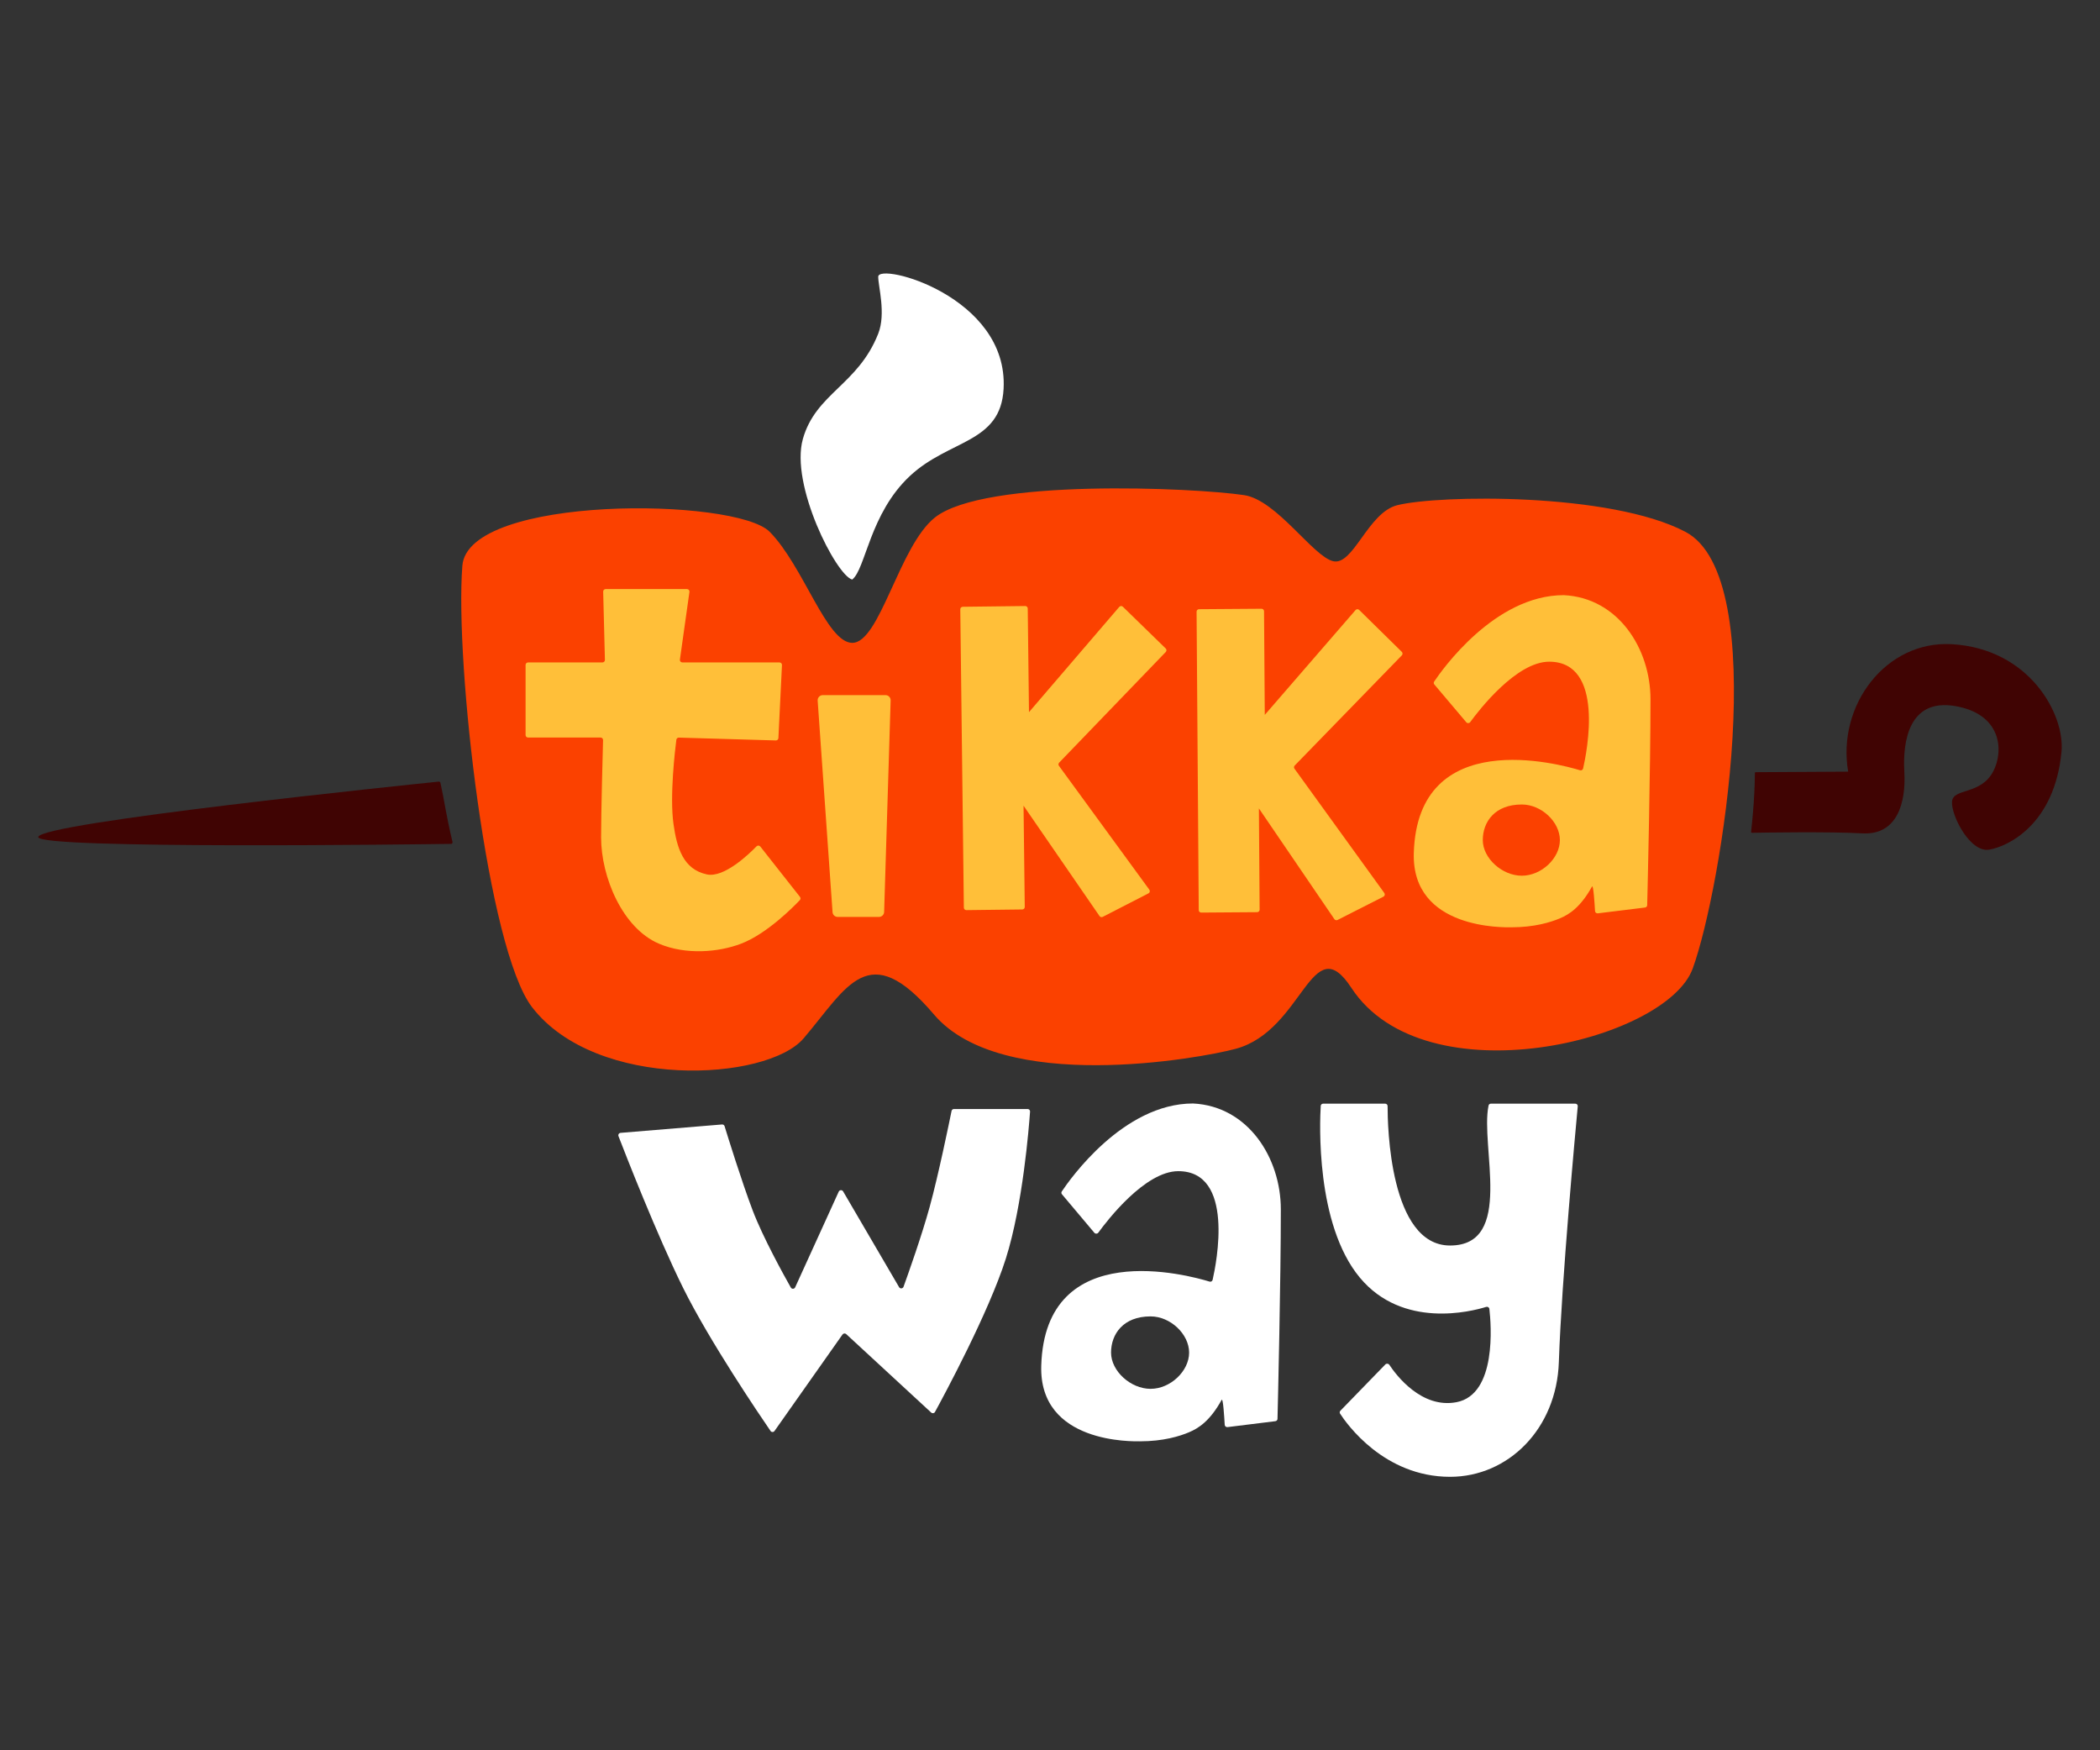
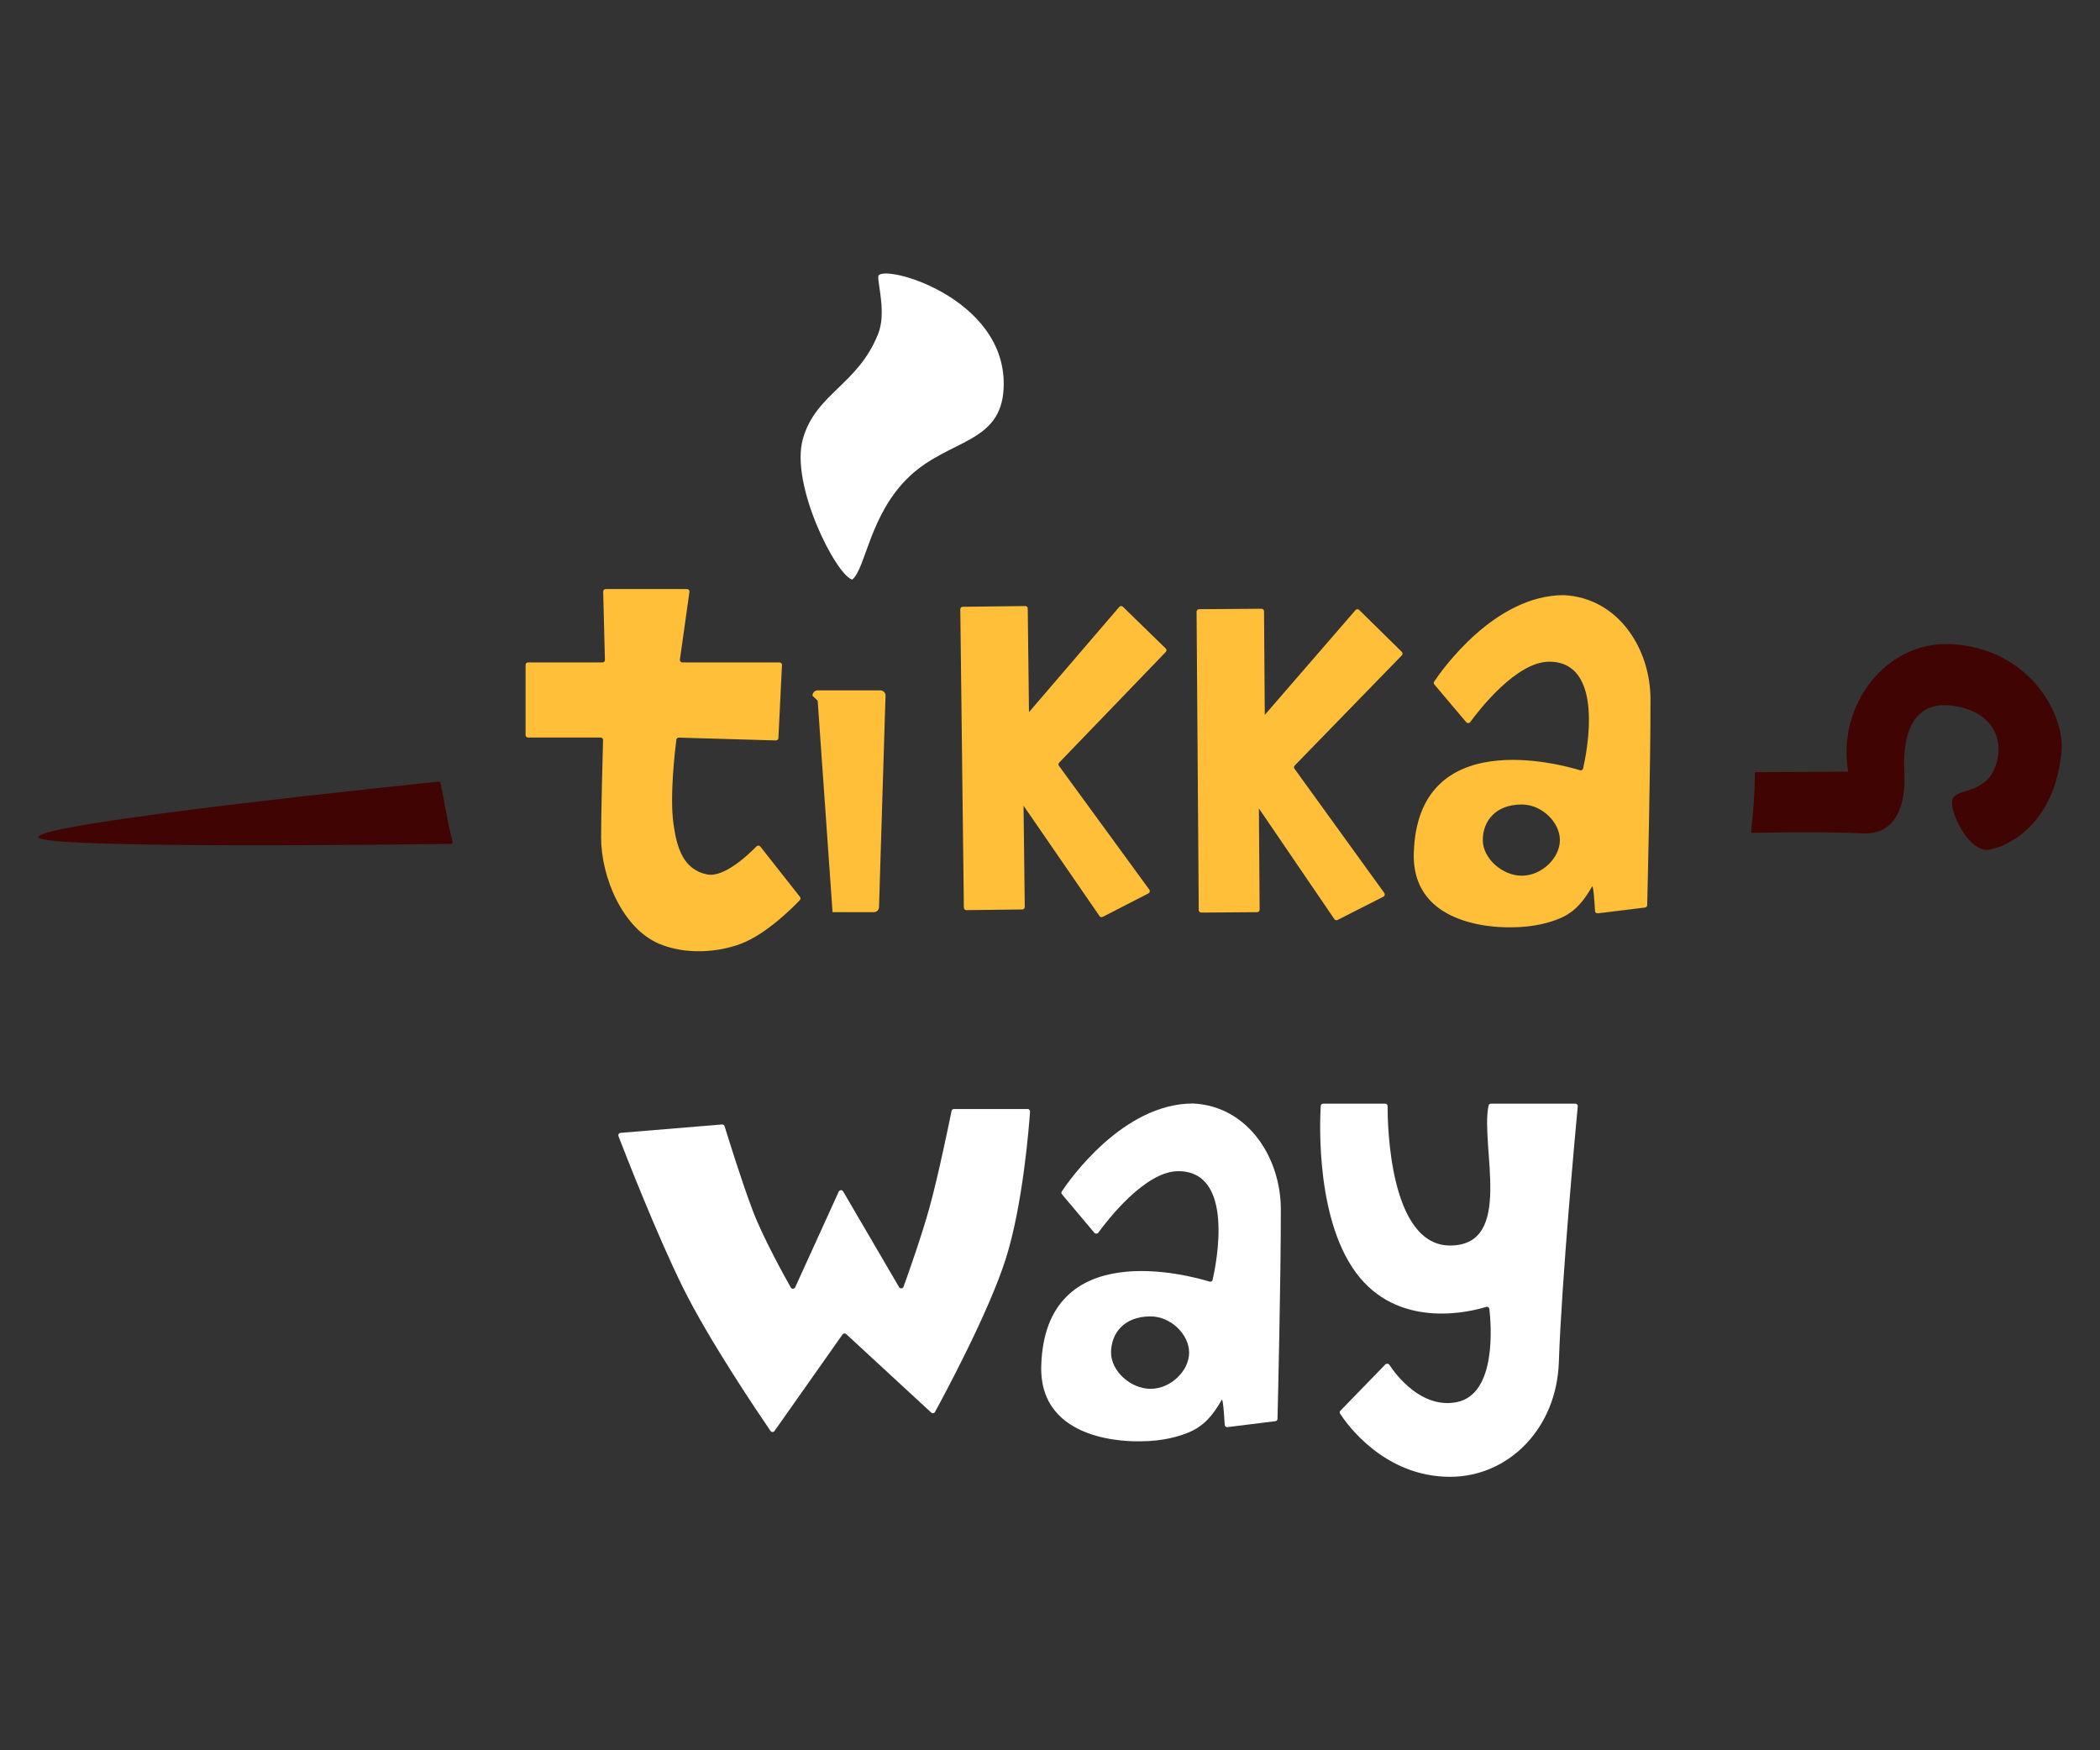
<svg xmlns="http://www.w3.org/2000/svg" id="Layer_1" data-name="Layer 1" viewBox="0 0 1920 1600">
  <rect x="0" y="0" width="1920" height="1600" fill="#333333" stroke="none" />
  <defs>
    <style>
      .cls-1 {
        fill: #400403;
      }

      .cls-2, .cls-3 {
        fill: #ffbf39;
      }

      .cls-2, .cls-4 {
        fill-rule: evenodd;
      }

      .cls-5, .cls-4 {
        fill: #fff;
      }

      .cls-6 {
        fill: #fb4100;
      }
    </style>
  </defs>
  <path class="cls-5" d="M1209.74,1008.89h56.63c1.27,0,2.3.96,2.29,2.24-.04,17.17,1.84,127.44,57.1,127.44,59.02,0,27.38-90.66,35.21-127.99.21-1.01,1.11-1.68,2.15-1.68h77.13c1.34,0,2.39,1.06,2.27,2.39-1.87,19.89-14.76,159-17.29,233.85-2.07,61.14-46.34,104.87-99.47,104.87-60.43,0-94.65-48.61-100.54-57.73-.55-.86-.42-1.97.29-2.7l41.09-42.29c1.05-1.08,2.84-.89,3.67.36,6.09,9.21,29.31,40.28,61.38,34.14,36.99-7.08,31.68-71.19,30.06-85.24-.16-1.43-1.57-2.28-2.94-1.86-13.48,4.18-76.31,20.38-115.51-26.79-40.52-48.75-36.64-142.1-35.74-156.98.07-1.18,1.05-2.02,2.23-2.02Z" />
  <path class="cls-5" d="M770.29,1219.91l-62.13,88.16c-.91,1.29-2.78,1.33-3.67.03-9.66-14.09-55.78-82.02-79.89-130.7-24.17-48.81-53.27-123.57-59.14-138.8-.54-1.41.44-2.89,1.94-3.01l92.72-7.67c1.06-.09,2.03.55,2.35,1.57,2.74,8.91,15.6,50.47,25.68,77,9.35,24.6,28.45,59.12,34.88,70.49.91,1.6,3.22,1.47,3.98-.2l39.83-87.46c.76-1.67,3.09-1.79,4.02-.2l51.16,87.52c.97,1.65,3.41,1.44,4.06-.36,4.41-12.18,16.66-46.67,23.92-73.07,8.02-29.18,17.99-77.75,19.99-87.63.21-1.06,1.14-1.79,2.22-1.79h67.3c1.31,0,2.34,1.07,2.25,2.37-.97,13.83-6.58,85.23-22.12,134.32-15.55,49.14-56.75,125.54-64.79,140.25-.7,1.29-2.41,1.53-3.49.54l-77.67-71.7c-1.01-.93-2.6-.76-3.39.36Z" />
  <path class="cls-4" d="M1051.94,1269.59c18.2,0,35.25-16.24,35.25-33.11s-17.04-33.11-35.25-33.11c-25.08,0-36.12,16.24-36.12,33.11s17.91,33.11,36.12,33.11ZM1000.56,1126.93c.96,1.15,2.76,1.07,3.64-.14,8.02-11.04,42.68-56.18,73.09-56.18,51.76,0,34.88,84.06,31.4,99.31-.29,1.29-1.55,2.03-2.81,1.64-18.89-5.8-150.35-41.87-153.88,76.88-2.13,71.71,84.55,69.12,90.28,69.12,21.25,0,36.21-4.62,44.91-8.3,8.71-3.67,19.11-10.32,29.76-29.59,1.26-2.28,2.41,16.04,2.79,22.78.07,1.31,1.24,2.29,2.55,2.13l43.73-5.41c1.11-.14,1.96-1,1.98-2.12.39-15.73,3.05-126.45,3.05-191.5,0-47.01-29.82-94.31-80.26-96.81-64.14,0-112.99,69.86-120.02,80.43-.55.82-.44,1.85.19,2.6l29.58,35.15Z" />
-   <path class="cls-6" d="M486.43,920.67c-40.64-52.81-70.64-313.71-63.71-403.46,5.03-65.08,249.98-62.56,281.02-31.04,31.04,31.53,52.01,101.49,75.5,101.49,25.24,0,42.79-88.56,75.51-114.57,45.29-36,236.68-27.33,282.7-20.48,29.79,4.44,62.92,55.93,81.37,60.39,18.46,4.47,31.83-44.46,58.67-51.17,37.96-9.49,194.9-11.75,263.46,24.33,79.7,41.94,32.87,327.51,6.66,399.26-24.33,66.61-245.07,119.95-312.07,17.61-36.41-55.61-43.67,38.89-105.65,55.71-32.72,8.88-213.97,41.59-276-31.38-60.03-70.62-79.13-25.11-119.12,21.81-33.6,39.42-189.61,47.81-248.35-28.52Z" />
  <path class="cls-2" d="M1391.36,800.52c17.98,0,34.82-15.97,34.82-32.55s-16.83-32.55-34.82-32.55c-24.77,0-35.67,15.97-35.67,32.55s17.69,32.55,35.67,32.55ZM1340.58,660.23c.96,1.14,2.75,1.07,3.63-.14,7.96-10.91,42.17-55.21,72.18-55.21,51.08,0,34.49,82.51,31.02,97.6-.29,1.28-1.55,2.03-2.81,1.64-18.74-5.73-148.49-41.12-151.98,75.6-2.11,70.51,83.51,67.96,89.18,67.96,20.99,0,35.76-4.55,44.36-8.16,8.6-3.61,18.88-10.15,29.4-29.09,1.24-2.24,2.38,15.7,2.75,22.36.07,1.31,1.24,2.29,2.55,2.13l43.15-5.31c1.11-.14,1.96-1,1.99-2.12.39-15.58,3.02-124.34,3.02-188.25,0-46.22-29.45-92.72-79.28-95.19-63.31,0-111.53,68.56-118.53,79.05-.55.82-.44,1.85.19,2.61l29.18,34.51Z" />
  <path class="cls-3" d="M881.24,829.74l-3.26-272.77c-.02-1.25.99-2.28,2.24-2.29l57.14-.68c1.25-.02,2.28.99,2.29,2.24l1.13,94.76,82.54-96.21c.85-.99,2.36-1.06,3.3-.15l39.18,38.15c.89.87.92,2.3.05,3.19l-97.48,101.18c-.76.79-.85,2.02-.2,2.91l82.66,113.23c.82,1.12.44,2.71-.79,3.35l-41.85,21.5c-1.01.52-2.25.21-2.9-.73l-69.48-100.91,1.11,92.57c.02,1.25-.99,2.28-2.24,2.29l-51.14.61c-1.25.01-2.28-.99-2.29-2.24Z" />
  <path class="cls-3" d="M1095.99,831.96l-1.97-272.79c0-1.25,1-2.27,2.25-2.28l57.14-.41c1.25,0,2.27,1,2.28,2.25l.68,94.77,82.99-95.82c.86-.99,2.37-1.05,3.3-.13l38.99,38.34c.89.87.9,2.3.04,3.19l-97.95,100.72c-.77.79-.86,2.01-.21,2.91l82.13,113.62c.82,1.13.43,2.72-.81,3.35l-41.95,21.3c-1.02.52-2.26.2-2.9-.74l-69.01-101.24.67,92.58c0,1.25-1,2.27-2.25,2.28l-51.15.37c-1.25,0-2.27-1-2.28-2.25Z" />
-   <path class="cls-2" d="M747.58,640.46l13.61,193.38c.17,2.46,2.22,4.36,4.68,4.36h37.79c2.53,0,4.61-2.01,4.69-4.55l5.95-193.38c.08-2.65-2.04-4.83-4.69-4.83h-57.35c-2.72,0-4.87,2.31-4.68,5.02Z" />
+   <path class="cls-2" d="M747.58,640.46l13.61,193.38h37.79c2.53,0,4.61-2.01,4.69-4.55l5.95-193.38c.08-2.65-2.04-4.83-4.69-4.83h-57.35c-2.72,0-4.87,2.31-4.68,5.02Z" />
  <path class="cls-3" d="M628.08,538.49h-74.34c-1.27,0-2.3,1.05-2.26,2.32l1.58,62.43c.03,1.27-.99,2.32-2.26,2.32h-68c-1.25,0-2.27,1.01-2.27,2.27v64.12c0,1.25,1.01,2.27,2.27,2.27h66.3c1.28,0,2.3,1.02,2.27,2.29-.33,11.8-1.8,66.06-1.8,88.98,0,36.23,19.54,83.01,52.94,97.19,24.55,10.42,54.35,7.86,75,0,23.54-8.96,47.96-33.72,53.79-39.87.76-.8.8-2.03.12-2.9l-36.28-46.05c-.87-1.1-2.52-1.17-3.49-.17-6.59,6.81-29.52,29-45.32,25.65-21.65-4.6-27.52-24.23-30.58-46.12-3.57-25.5,1.4-67.42,2.63-77.01.15-1.15,1.14-1.97,2.29-1.93l88.67,2.59c1.23.04,2.27-.92,2.33-2.15l3.27-66.78c.06-1.29-.97-2.38-2.26-2.38h-88.82c-1.38,0-2.44-1.22-2.24-2.58l8.72-61.91c.19-1.36-.87-2.58-2.24-2.58Z" />
  <path class="cls-5" d="M734.05,401.31c-11.84,41.99,30.58,124.72,45.11,128.49,12.38-9.69,15.88-60.33,52.85-94.78,36.02-33.57,82.94-29.6,85.57-79.69,4.44-84.5-114.63-115.75-114.63-102.33,0,8.96,7.24,33.65,0,52-18.55,47.03-57.09,54.43-68.91,96.31Z" />
  <path class="cls-1" d="M1784.7,732.87c-.8,12.83,16.62,46.85,34.08,43.82,17.46-3.03,59.64-23.24,66.02-89.41,3.27-33.97-29.01-94.35-100.39-98.41-60.24-3.43-105.08,56.07-94.65,116.52l-84.53.49c-.42,0-.75.33-.75.75-.02,2.92-.15,14.05-1.06,27-.9,12.78-2.08,23.75-2.42,26.82-.05.45.3.85.75.84,8.03-.14,70.91-1.2,100.92.51,32.09,1.83,40.08-28.23,38.43-56.41-1.65-28.18,4.53-67.16,46.53-59.95,42,7.21,44.68,40.28,34.92,59.38-11.41,22.34-37.04,15.23-37.85,28.06Z" />
  <path class="cls-1" d="M34.98,765.22c0,11.22,350.05,6.59,377.47,6.21.97-.01,1.48-.93,1.25-1.87-6.15-25.69-7.15-36.61-11-53.88-.17-.74-.78-1.26-1.54-1.18-23.35,2.39-366.18,37.69-366.18,50.73Z" />
</svg>